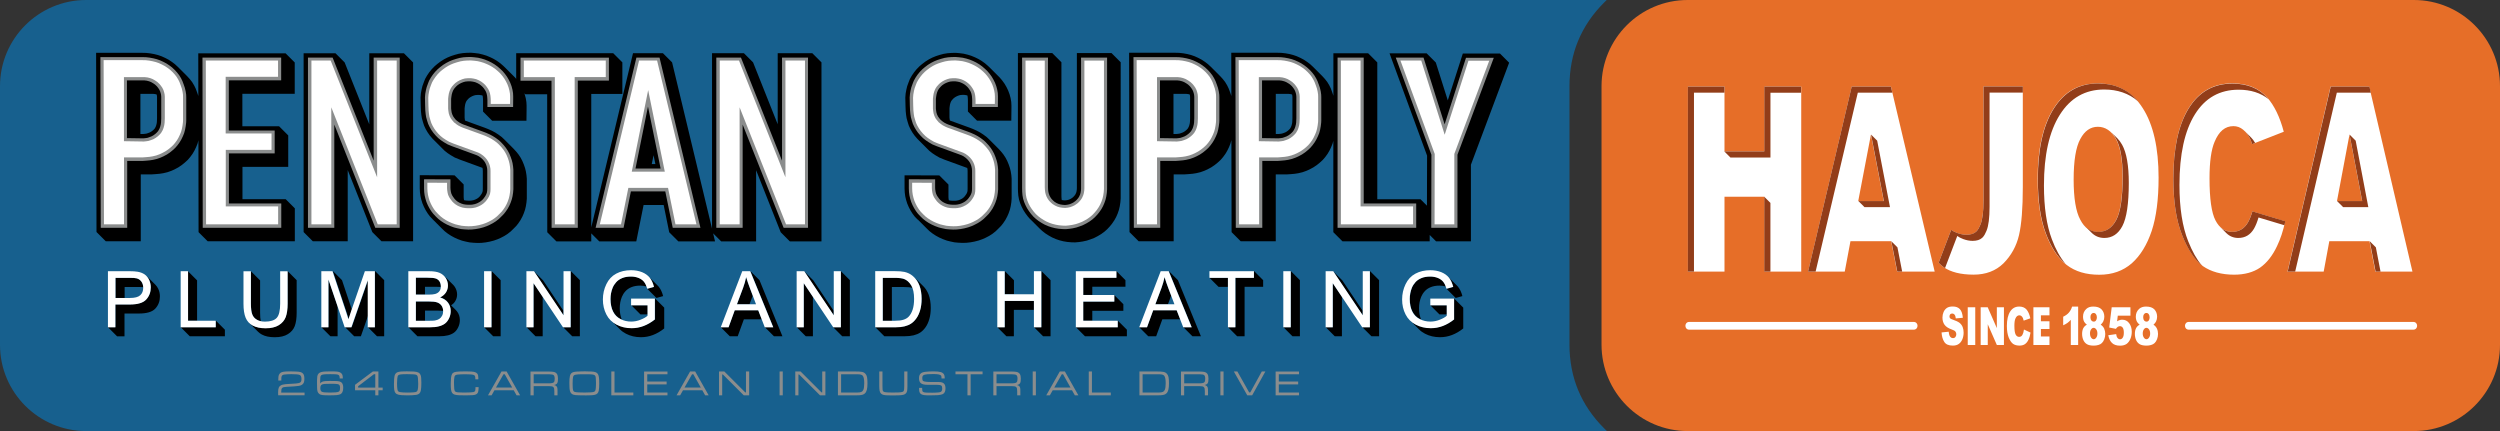
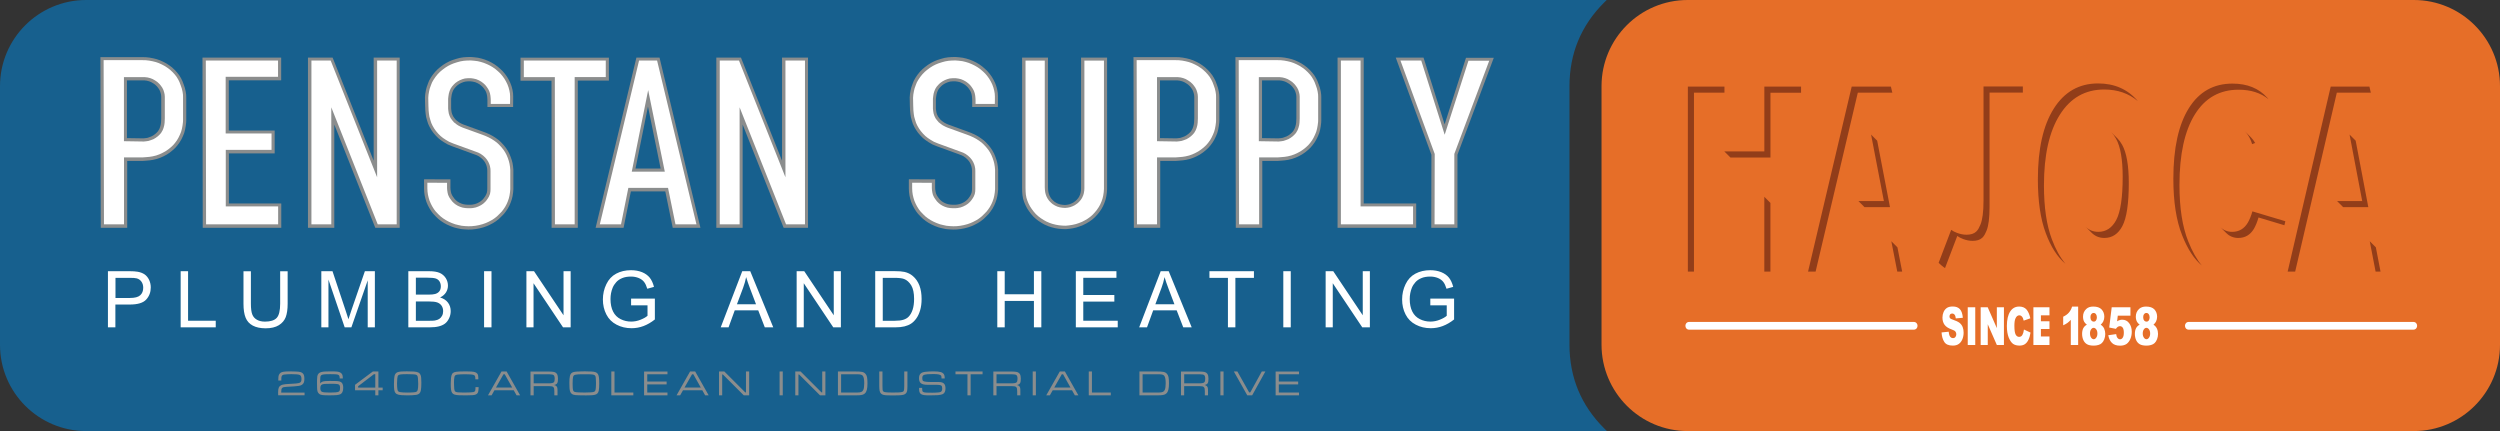
<svg xmlns="http://www.w3.org/2000/svg" id="Moore-Hajoca.jpg" viewBox="0 0 765.27 131.95">
  <rect x="0" y="0" width="765.27" height="131.95" fill="#333333" stroke="none" />
  <defs>
    <style>.cls-1{fill:#e66e28;}.cls-1,.cls-2,.cls-3,.cls-4,.cls-5,.cls-6{fill-rule:evenodd;}.cls-2{fill:#17608e;}.cls-3{fill:#fff;}.cls-4{fill:#923d19;}.cls-5{fill:#8b8d8d;}</style>
  </defs>
  <path class="cls-2" d="M491.87,131.95H26.39c-14.57,0-26.39-11.82-26.39-26.39V26.39C0,11.81,11.82,0,26.39,0h465.43c-.26.25-.52.5-.77.76-7.08,7.07-10.62,15.62-10.62,25.62v79.13c0,10,3.54,18.55,10.62,25.62.28.28.55.55.83.81Z" />
  <path class="cls-1" d="M738.88,0c14.57,0,26.39,11.81,26.39,26.39v79.17c0,14.57-11.82,26.39-26.39,26.39h-222.26c-14.57,0-26.38-11.88-26.38-26.44V26.38c0-14.57,11.81-26.38,26.38-26.38h222.26Z" />
  <path class="cls-5" d="M93.22,120.18h-7.13c0-.11,0-.2,0-.25,0-1.22.26-1.45,1.64-1.52,3.78-.19,4.32-.28,4.89-.78.4-.36.55-.79.55-1.69,0-.79-.13-1.27-.41-1.58-.41-.44-.93-.59-2.21-.63l-1.79-.05c-.28,0-.68,0-1.19.03-.57.04-1.04.11-1.29.2-.6.23-.95.69-1.05,1.39-.04.25-.05.51-.05,1.18h.93v-.29c0-.61.03-.82.12-1.03.12-.29.36-.45.79-.51.54-.07,1.4-.12,2.17-.12.5,0,1.29.03,1.64.06.43.04.76.11.94.2.35.18.51.57.51,1.25,0,.97-.32,1.23-1.66,1.35-.21.01-.76.05-1.34.09-.34.02-.68.04-1.02.06-.54.03-.78.05-.93.07-.57.06-1.03.17-1.31.32-.67.36-.89.91-.89,2.28,0,.23,0,.51.02.79h8.08v-.83ZM98.05,118.8c0-.41.09-.72.27-.91.25-.26.66-.37,1.49-.38l1.65-.03c.18,0,.34,0,.73.01.35.01.56.02.67.03.41.03.69.09.84.18.28.17.39.47.39,1.04,0,1.05-.24,1.28-1.41,1.37-.33.03-1.18.06-1.63.06s-1.26-.03-1.62-.06c-.4-.03-.7-.09-.86-.17-.35-.15-.52-.54-.52-1.15ZM104.93,115.84c0-.11,0-.22,0-.26,0-.8-.23-1.26-.8-1.57-.47-.26-1.08-.33-3.04-.33-2.6,0-3.37.2-3.8,1.01-.16.32-.21.65-.24,1.62-.01.44-.01.68-.01.85l.02,1.42c0,1.16.19,1.67.74,2.05.45.31,1.05.38,3.01.38s2.78-.07,3.29-.3c.65-.29.96-.93.96-2.01,0-.68-.15-1.21-.41-1.51-.37-.4-.88-.55-2-.56l-1.7-.02c-.92,0-1.77.06-2.15.18-.34.11-.51.23-.77.59,0-.08-.01-.14-.01-.16,0-.17-.01-.43-.01-.76,0-.97.06-1.31.27-1.54.22-.23.68-.34,1.53-.37.6-.01,1.06-.02,1.35-.02,2.61,0,2.79.08,2.82,1.31h.95ZM114.88,118.64h-5.25v-.41l4.84-3.69h.41v4.1ZM117.14,118.64h-1.31v-4.93h-1.69l-5.46,4.08v1.68h6.2v1.54h.95v-1.54h1.31v-.83ZM121.53,117.5c0-.42.03-1.18.07-1.56.06-.61.14-.88.31-1.06.26-.26.94-.35,2.66-.35.46,0,1.05.01,1.72.04.4.01.78.06.97.11.46.13.6.36.68,1.11.04.4.08,1.16.08,1.73,0,.78-.06,1.43-.15,1.8-.14.55-.36.69-1.19.77-.44.05-1.32.08-2.04.08-.97,0-1.65-.05-2.17-.14-.54-.1-.73-.31-.82-.85-.07-.44-.11-1.03-.11-1.69ZM120.59,117.39c0,.31.01.83.02,1.11.03.65.08,1.01.19,1.3.27.76.77,1.05,2.06,1.16.41.04,1.19.06,1.79.06.39,0,.89,0,1.49-.03.49-.02.92-.06,1.29-.12.82-.13,1.25-.56,1.4-1.38.1-.56.15-1.33.15-2.32,0-1.3-.07-2.02-.25-2.41-.3-.68-.82-.94-2.06-1.03-.45-.03-1.52-.06-2.13-.06-.53,0-1.03.01-1.56.04-.41.02-.79.08-1.11.16-.59.16-.98.59-1.11,1.24-.1.52-.16,1.34-.16,2.27ZM145.55,118.51c0,.14,0,.25,0,.33,0,.55-.07.8-.23.97-.2.19-.61.29-1.34.31l-1.59.04c-.09,0-.14,0-.51,0-.26,0-.51,0-.76-.02-.52,0-1.04-.05-1.24-.08-.6-.11-.77-.33-.84-1.19-.02-.26-.03-.35-.05-1.04-.01-.51-.02-.67-.02-.74,0-.68.05-1.32.14-1.71.1-.45.35-.64.9-.71.6-.07,1.44-.11,2.47-.11,1.31,0,2.16.07,2.53.22.39.16.49.39.5,1.09v.25h.91v-.44c-.01-.66-.09-1.01-.3-1.28-.34-.42-.81-.59-1.84-.67-.37-.03-1.2-.05-1.74-.05-.47,0-1.37.02-1.81.04-.77.04-1.28.1-1.57.19-.7.23-.98.69-1.1,1.8-.04.41-.08,1.17-.08,1.76,0,2.95.33,3.4,2.55,3.52.35.01,1.49.03,2.15.03,1.71,0,2.51-.06,2.95-.25.6-.25.82-.68.86-1.76l.02-.5h-.95ZM156.79,118.62h-4.97l2.3-4.05h.39l2.27,4.05ZM158.13,121.01h1.08l-4.13-7.3h-1.56l-4.14,7.3h1.1l.87-1.54h5.91l.87,1.54ZM163.36,117.34v-2.78h3.59c.65,0,.92,0,1.21.01.79.03,1.07.08,1.3.25.21.15.34.56.34,1.08,0,.15-.02.42-.05.59-.04.22-.07.33-.15.45-.21.3-.68.41-1.77.41h-.88s-3.59,0-3.59,0ZM162.39,121.01h.97v-2.81h4.69c1.38,0,1.64.26,1.64,1.55v1.26h.97v-1.03c0-.6,0-.74-.01-.9-.04-.44-.12-.66-.31-.86-.19-.19-.4-.3-.74-.37.96-.2,1.2-.59,1.2-1.93,0-1.25-.37-1.85-1.27-2.07-.27-.07-.83-.11-1.49-.12h-1.09s-4.56,0-4.56,0v7.3ZM175.29,117.28c0-.84.03-1.38.12-1.81.1-.51.3-.7.86-.79.57-.1,1.02-.12,2.24-.12.57,0,1.36,0,1.84.01.42,0,.81.04,1.15.09.5.08.76.3.83.72.05.27.06.49.09,1.25.01.42.02.54.02.77,0,.26-.02.86-.04,1.15-.03.46-.08.77-.15.95-.17.43-.46.55-1.53.61-.39.02-1.3.05-1.76.05-.25,0-.47,0-1.02-.02-.47,0-.75-.02-.9-.03-.57-.03-.92-.07-1.12-.14-.44-.16-.56-.43-.61-1.42-.02-.28-.03-.87-.03-1.26ZM174.3,117.36c0,.32,0,.66.02,1.03.02.52.04.79.1,1.08.13.69.48,1.13,1.06,1.34.31.11.97.19,1.7.19l2.23.03c.46,0,1.01-.01,1.63-.04.4-.02.74-.07,1.05-.14.67-.15,1.07-.58,1.2-1.31.09-.5.14-1.3.14-2.16,0-2.98-.33-3.51-2.3-3.65-.4-.03-1.39-.06-2.06-.06-.31,0-.61,0-1.12.02-.73.01-1,.02-1.29.05-.93.06-1.3.16-1.66.43-.54.41-.71,1.19-.71,3.18ZM187.13,113.71v7.3h6.74v-.85h-5.77v-6.45h-.97ZM197.16,121.01h7.16v-.85h-6.19v-2.5h5.93v-.86h-5.93v-2.23h6.19v-.85h-7.16v7.3ZM214.51,118.62h-4.97l2.3-4.05h.4l2.27,4.05ZM215.85,121.01h1.08l-4.13-7.3h-1.56l-4.14,7.3h1.1l.87-1.54h5.91l.87,1.54ZM220.1,113.71v7.3h.97v-6.38h.21l6.39,6.38h1.65v-7.3h-.97v6.4h-.23l-6.4-6.4h-1.62ZM238.64,113.71v7.3h.97v-7.3h-.97ZM243.44,113.71v7.3h.97v-6.38h.21l6.39,6.38h1.65v-7.3h-.97v6.4h-.23l-6.4-6.4h-1.62ZM257.47,120.15v-5.59h4.66c.49,0,.59,0,.79.02.63.05.96.18,1.19.46.29.36.44,1.14.44,2.27,0,.93-.1,1.62-.28,2.03-.26.59-.72.8-1.74.81h-5.05ZM256.5,121.01h5.66c.44,0,.61,0,.84-.02.9-.06,1.38-.21,1.76-.57.55-.51.78-1.43.78-3.06,0-1.73-.15-2.44-.64-2.95-.55-.59-1.1-.7-3.36-.7h-5.04v7.3ZM269.15,113.71v4.42c.02,1.41.12,1.86.5,2.3.38.42.96.58,2.24.59l1.58.02,1.55-.03c1.36-.03,1.97-.2,2.34-.65.32-.4.4-.86.41-2.21v-.85s0-3.59,0-3.59h-.97v4.4c0,.95-.05,1.33-.15,1.54-.16.31-.58.43-1.64.48-.32.01-1.17.03-1.8.03-.55,0-1-.01-1.33-.03-.52-.02-.91-.07-1.1-.12-.4-.11-.55-.29-.61-.71-.03-.17-.05-.63-.04-1.1v-4.49h-.98ZM281.35,118.73v.32c-.02,1.27.4,1.76,1.69,1.91.39.05.87.06,1.72.06s1.94-.02,2.37-.06c.65-.06,1.2-.18,1.48-.33.56-.31.81-.85.81-1.76,0-.56-.11-.98-.33-1.29-.35-.47-.84-.64-1.89-.65h-1.42c-.33,0-.64,0-.97,0-.59,0-.77-.01-1.05-.04-.68-.06-1-.14-1.22-.31-.15-.13-.22-.39-.22-.84,0-.83.34-1.08,1.64-1.19.38-.03,1.11-.05,1.66-.05,1.35,0,2.01.11,2.36.39.18.14.23.32.23.86v.11h.98c-.01-.54-.04-.79-.14-1.07-.14-.4-.56-.75-1.05-.89-.54-.15-1.26-.22-2.32-.22-.74,0-1.75.05-2.3.12-.79.09-1.15.22-1.51.51-.37.3-.55.78-.55,1.44,0,1.49.71,2.04,2.64,2.04h2.57c.38,0,.56,0,.73.02.5.04.73.1.91.24.17.14.25.45.25.91,0,.63-.22.98-.7,1.09-.33.07-.63.1-1.5.14-.46.02-.65.02-.85.02l-1.4-.02c-.88-.01-1.31-.11-1.51-.33-.13-.15-.17-.34-.18-.97,0-.03,0-.09,0-.16h-.94ZM292.48,113.71v.85h3.67v6.45h.97v-6.45h3.65v-.85h-8.3ZM305.04,117.34v-2.78h3.58c.65,0,.92,0,1.21.01.79.03,1.07.08,1.3.25.21.15.34.56.34,1.08,0,.15-.02.42-.05.59-.04.22-.07.33-.15.45-.21.3-.68.41-1.77.41h-.88s-3.58,0-3.58,0ZM304.07,121.01h.97v-2.81h4.69c1.38,0,1.64.26,1.64,1.55v1.26h.97v-1.03c0-.6,0-.74-.01-.9-.04-.44-.12-.66-.31-.86-.19-.19-.4-.3-.74-.37.96-.2,1.2-.59,1.2-1.93,0-1.25-.37-1.85-1.27-2.07-.27-.07-.83-.11-1.49-.12h-1.09s-4.56,0-4.56,0v7.3ZM316.12,113.71v7.3h.97v-7.3h-.97ZM327.69,118.62h-4.97l2.3-4.05h.39l2.27,4.05ZM329.02,121.01h1.08l-4.13-7.3h-1.56l-4.14,7.3h1.1l.87-1.54h5.91l.87,1.54ZM333.28,113.71v7.3h6.74v-.85h-5.77v-6.45h-.97ZM349.76,120.15v-5.59h4.66c.49,0,.59,0,.79.02.63.05.96.18,1.18.46.29.36.44,1.14.44,2.27,0,.93-.1,1.62-.28,2.03-.26.59-.72.8-1.74.81h-5.05ZM348.79,121.01h5.66c.44,0,.61,0,.84-.02.9-.06,1.38-.21,1.76-.57.55-.51.78-1.43.78-3.06,0-1.73-.15-2.44-.64-2.95-.55-.59-1.11-.7-3.36-.7h-5.04v7.3ZM362.49,117.34v-2.78h3.59c.65,0,.92,0,1.21.01.79.03,1.07.08,1.3.25.21.15.34.56.34,1.08,0,.15-.02.42-.05.59-.04.22-.07.33-.15.45-.21.3-.68.41-1.77.41h-.88s-3.59,0-3.59,0ZM361.51,121.01h.97v-2.81h4.69c1.38,0,1.64.26,1.64,1.55v1.26h.97v-1.03c0-.6,0-.74-.01-.9-.04-.44-.12-.66-.31-.86-.19-.19-.4-.3-.74-.37.96-.2,1.2-.59,1.2-1.93,0-1.25-.37-1.85-1.27-2.07-.27-.07-.83-.11-1.49-.12h-1.09s-4.56,0-4.56,0v7.3ZM373.57,113.71v7.3h.97v-7.3h-.97ZM377.69,113.71l4.11,7.3h1.5l4.04-7.3h-1.09l-3.53,6.41h-.34l-3.61-6.41h-1.08ZM390.48,121.01h7.16v-.85h-6.19v-2.5h5.93v-.86h-5.93v-2.23h6.19v-.85h-7.16v7.3Z" />
-   <path class="cls-6" d="M359.21,41v-12.26h3.99l.51.06.47.12.08.33.04.45v6.51l-.05,1.16-.07.48-.16.61-.16.41-.27.48-.24.27-.35.32-.44.33-.43.25-.55.21-.48.16-.39.06-.62.07h-.87ZM390.53,41v-12.26h3.99l.51.06.47.12.08.33.04.45v6.51l-.05,1.16-.07.48-.16.61-.16.41-.27.48-.24.27-.35.32-.44.33-.43.25-.55.21-.48.16-.39.06-.62.07h-.87ZM199.51,50.23l.55-2.72.56,2.72h-1.1ZM42.98,41v-12.26h3.99l.51.06.47.12.08.33.04.45v6.51l-.05,1.16-.07.48-.16.61-.16.41-.27.48-.24.27-.35.32-.44.33-.43.25-.55.21-.48.16-.39.06-.62.07h-.87ZM421.6,60.96V19.11l-2.8-2.8h-10.64v13.01h0s-.36-1.08-.36-1.08l-.42-1.14-.47-.97-.64-1.06-.76-.96-.77-.84-2.8-2.8-.93-.86-.87-.66-.99-.66-1.08-.57-1.13-.51-1.1-.38-1.14-.29-1.21-.22-1.26-.14-1.17-.03h-14.16l.03,13.28-.03-.12-.36-1.07-.43-1.14-.47-.97-.64-1.06-.76-.96-.77-.84-2.8-2.8-.93-.86-.87-.66-.99-.66-1.08-.57-1.13-.51-1.1-.38-1.14-.29-1.21-.22-1.26-.14-1.17-.03h-14.16l.12,54.9,2.8,2.8h10.72v-20.47h3.33l1.21-.08,1.23-.11,1.11-.17,1.3-.31,1.21-.43.96-.43,1.17-.63,1.02-.69.92-.74.94-.86.73-.86.71-.97.57-.97.52-1.07.44-1.08.3-1.1.06,28.18,2.8,2.8h10.72v-20.47h3.33l1.21-.08,1.23-.11,1.11-.17,1.3-.31,1.21-.43.96-.43,1.17-.63,1.03-.69.92-.74.94-.86.73-.86.71-.97.57-.97.52-1.07.44-1.08.24-.9v27.98l2.8,2.8h26.7v-1.95l1.95,1.95h10.67v-23.45l11.7-31.23-2.8-2.8h-11.38l-4.6,14.34-3.67-11.6-2.8-2.8h-11.36l11.49,31.31-.04,15.32-1.97-1.97h-13.27ZM92.95,71.05l2.8,2.8h10.69v-21.79l7.53,18.99,2.8,2.8h9.68V19.11l-2.8-2.8h-10.61v21.75l-7.54-18.95-2.8-2.8h-9.76v54.74ZM280.92,67.18l2.8,2.8.8.77.94.73,1.01.66,1.05.57,1.07.48,1.26.46,1.13.28,1.19.25,1.2.11,1.23.06,1.2-.03,1.25-.14,1.24-.23,1.28-.33,1.14-.4.95-.42,1.1-.57,1-.63,1-.79.76-.74.93-.94.61-.77.68-1.01.59-1.1.41-.93.4-1.15.25-1.05.19-1.2.09-1.14v-6.08l-.09-1.09-.19-1.18-.25-1-.37-1.08-.46-1.11-.53-1-.63-.96-.74-.92-.88-.95-2.8-2.8-.76-.71-1.02-.75-.98-.63-1.02-.54-1.17-.52-1-.39-5.87-2.13-.15-.06-.07-.46-.05-.47v-2.79l.07-.6.09-.57.15-.53.18-.42.22-.34.4-.45.28-.26.45-.31.45-.24.52-.21.46-.13.69-.06h.52l.59.08.42.1.08.42.05.56.02.51v3.43l2.8,2.8h10.49l.04-3.66v-1l-.06-1.08-.19-1.14-.32-1.19-.43-1.16-.52-1.07-.59-1.01-.68-.95-.77-.92-2.8-2.8-.81-.78-.95-.82-1.02-.73-1.02-.6-1.01-.49-1.16-.48-1.11-.34-1.21-.29-1.34-.17-1.08-.09-1.28.03-1.22.09-1.22.2-1.16.31-1.2.39-1.05.43-1.02.52-1.11.69-1.04.79-.78.66-.9.92-.75.92-.68,1-.61,1.07-.38.97-.45,1.23-.25,1.05-.22,1.2-.1,1.23.06,2.58.06,1.54.12,1.17.16,1.02.34,1.22.34,1.07.51,1.09.59,1.01.66.94.83.97,2.8,2.8.87.87.92.73.98.65,1.24.72,1.49.61,6.99,2.55.09.49.02.52v5.34l-.02.59-.07.4-.16.4-.2.34-.33.46-.22.27-.37.35-.38.26-.58.29-.48.17-.61.12-.46.04h-.55l-.69-.04-.54-.09-.09-.03-.08-.53-.03-.44v-3.83l-2.8-2.8-10.64-.03v4.04l.06,1.21.15,1.16.25,1.07.35,1.13.47,1.1.49.95.65,1.05.67.89.92.97ZM29.57,71.05l2.8,2.8h10.72v-20.47h3.33l1.21-.08,1.23-.11,1.11-.17,1.3-.31,1.21-.43.96-.43,1.17-.63,1.02-.69.92-.74.94-.86.73-.86.71-.97.57-.97.52-1.07.44-1.08.28-1.04.04,28.12,2.8,2.8h26.67v-10.09l-2.8-2.8h-13.23v-9.9h14.01v-9.62l-2.8-2.8h-11.24v-9.93h16.03v-9.6l-2.8-2.8h-26.73l.02,13.09-.02-.08-.36-1.07-.43-1.14-.47-.97-.64-1.06-.76-.96-.77-.84-2.8-2.8-.93-.86-.87-.66-.99-.66-1.08-.57-1.13-.51-1.1-.38-1.14-.29-1.21-.22-1.26-.14-1.17-.03h-14.16l.12,54.9ZM158.05,24.19l-.39-.46-2.8-2.8-.81-.78-.95-.82-1.02-.73-1.02-.6-1.01-.49-1.16-.48-1.11-.34-1.21-.29-1.34-.17-1.08-.09-1.28.03-1.22.09-1.22.2-1.16.31-1.2.39-1.05.43-1.02.52-1.11.69-1.04.79-.78.66-.9.92-.75.92-.68,1-.61,1.07-.38.97-.45,1.23-.25,1.05-.22,1.2-.1,1.23.06,2.58.06,1.54.12,1.17.16,1.02.34,1.22.34,1.07.51,1.09.59,1.01.66.94.83.97,2.8,2.8.87.87.92.73.98.65,1.23.72,1.49.61,6.99,2.55.09.49.02.52v5.34l-.02.59-.07.4-.16.4-.2.34-.33.46-.22.27-.37.35-.38.26-.58.29-.48.17-.61.12-.46.04h-.55l-.69-.04-.54-.09-.09-.03-.08-.53-.03-.44v-3.83l-2.8-2.8-10.64-.03v4.04l.06,1.21.16,1.16.25,1.07.35,1.13.47,1.1.49.95.65,1.05.67.89.92.97,2.8,2.8.8.77.94.73,1.01.66,1.05.57,1.07.48,1.26.46,1.13.28,1.19.25,1.2.11,1.23.06,1.2-.03,1.25-.14,1.24-.23,1.28-.33,1.14-.4.95-.42,1.1-.57,1-.63,1-.79.76-.74.93-.94.61-.77.68-1.01.59-1.1.4-.93.4-1.15.25-1.05.19-1.2.1-1.14v-6.08l-.1-1.09-.19-1.18-.25-1-.37-1.08-.46-1.11-.53-1-.63-.96-.74-.92-.88-.95-2.8-2.8-.76-.71-1.02-.75-.98-.63-1.02-.54-1.17-.52-1-.39-5.87-2.13-.15-.06-.07-.46-.05-.47v-2.79l.07-.6.09-.57.15-.53.18-.42.22-.34.4-.45.28-.26.45-.31.45-.24.52-.21.46-.13.69-.06h.52l.59.08.42.1.08.42.05.56.02.51v3.43l2.8,2.8h10.49l.04-3.66v-1l-.06-1.08-.19-1.14-.32-1.19-.13-.35.31.31h6.69l.03,42.24,2.8,2.8h10.67v-2.46l2.46,2.46h11.32l2.24-11.15h6.14l1.7,8.35,2.8,2.8h11.23l-.59-2.47,2.47,2.47h10.69v-21.79l7.53,18.99,2.8,2.8h9.68V19.09l-2.8-2.8h-10.6v21.75l-7.54-18.95-2.8-2.8h-9.76v53.7l-12.23-50.9-2.8-2.8h-9.16l-12.78,53.31V28.76h9.52v-9.67l-2.8-2.8h-29.7v7.9ZM315.41,67.13l2.8,2.8.82.76.96.75,1.1.7.99.55,1.12.49,1.11.38,1.23.31,1.17.19,1.24.11,1.16.03,1.19-.11,1.14-.17,1.27-.28,1.1-.37,1.17-.45,1.06-.55,1.04-.62,1-.73.82-.73.83-.89.68-.84.7-1.03.54-.97.47-1.07.37-1.07.28-1.16.19-1.26.09-1.19V19.05l-2.8-2.8h-10.61v41.35l-.03.5-.09.56-.09.32-.23.5-.2.3-.38.43-.27.25-.52.36-.39.19-.47.18-.45.09-.52.06-.56-.04-.43-.07v-.02s-.07-.52-.07-.52l-.03-.65V19.05l-2.8-2.8h-10.52v41.33l.03,1.14.09,1.17.22,1.19.35,1.13.44,1.04.53,1.04.59.93.73.99.81.93Z" />
  <path class="cls-5" d="M38.86,42.26v-17.64h5.39l.67.08.7.18.62.24.67.39.53.36.56.52.36.45.36.52.28.57.2.62.11.5.05.6v6.59l-.03.57-.03.68-.09.62-.2.76-.22.57-.39.68-.37.42-.45.42-.56.42-.59.34-.67.26-.62.21-.53.08-.73.08-5.05-.08ZM129.8,54.98v2.68l.05,1.12.14,1.04.23.97.31,1.02.42.99.45.86.59.96.59.78.84.89.73.7.84.66.92.6.96.52.98.44,1.15.42,1.04.26,1.09.23,1.1.1,1.15.06,1.1-.03,1.15-.13,1.15-.21,1.18-.31,1.04-.37.87-.39,1.02-.53.9-.57.9-.7.7-.68.87-.88.53-.68.62-.91.53-.99.36-.83.36-1.04.23-.94.17-1.1.09-1.04v-5.97l-.09-.99-.17-1.07-.23-.89-.34-.99-.42-1.02-.48-.89-.56-.86-.67-.84-.82-.88-.67-.62-.92-.68-.9-.58-.93-.5-1.1-.49-.96-.37-5.89-2.14-.62-.26-.7-.36-.53-.37-.59-.47-.48-.58-.34-.47-.28-.58-.2-.6-.11-.7-.06-.58v-2.94l.09-.7.11-.68.2-.68.25-.59.34-.53.51-.57.39-.37.59-.42.59-.31.65-.26.65-.18.87-.08h.67l.73.1.7.16.67.28.62.34.56.42.48.44.4.49.36.54.25.47.2.57.14.7.06.65.03.57v2.14h7.86l.03-2.35v-.96l-.05-.97-.17-1.01-.28-1.07-.39-1.04-.48-.97-.53-.91-.62-.86-.7-.83-.73-.7-.87-.75-.92-.66-.93-.55-.92-.45-1.07-.44-1.01-.31-1.09-.26-1.23-.15-.98-.08-1.18.02-1.12.08-1.09.18-1.07.29-1.12.36-.96.39-.92.47-1.01.62-.96.73-.71.6-.81.83-.67.83-.62.91-.53.94-.34.86-.41,1.14-.23.94-.2,1.1-.09,1.1.05,2.5.06,1.49.11,1.1.14.91.31,1.12.31.96.45.96.53.91.59.84.76.88.78.78.82.65.9.6,1.12.66,1.38.57,7.01,2.55.62.24.59.31.65.47.51.47.48.57.34.55.26.6.14.44.14.7.03.65v5.39l-.03.7-.11.62-.25.62-.28.47-.39.55-.31.37-.51.47-.53.36-.72.37-.65.23-.78.16-.59.05h-.64l-.79-.05-.7-.11-.67-.21-.62-.28-.56-.34-.42-.34-.42-.42-.5-.68-.28-.44-.25-.55-.14-.53-.11-.73-.03-.55v-2.55l-8-.02ZM219.28,69.74h8.05v-31.62l12.55,31.62h7.46V17.64h-7.96v31.55l-12.56-31.55h-7.55v52.1ZM347.08,69.74h8.08v-20.47h4.61l1.15-.08,1.18-.11,1.02-.16,1.17-.28,1.1-.39.87-.39,1.07-.57.92-.62.84-.68.84-.78.65-.76.64-.88.51-.86.48-.98.4-.97.28-1.04.19-1.04.15-1.15.03-.67v-7.09l-.03-.81-.15-.99-.25-1.07-.34-.99-.4-1.07-.42-.86-.57-.94-.67-.86-.7-.76-.84-.78-.78-.6-.9-.6-.98-.52-1.04-.47-.98-.34-1.04-.26-1.12-.21-1.16-.13-1.09-.02h-12.83l.11,52.25ZM438.11,69.74h8.03v-22.38l11.12-29.67h-8.51l-6.54,20.37-6.46-20.43h-8.5l10.92,29.75-.05,22.35ZM386.32,42.26v-17.64h5.39l.67.08.7.18.62.24.67.39.54.36.56.52.36.45.36.52.28.57.2.62.11.5.05.6v6.59l-.03.57-.03.68-.09.62-.2.76-.22.57-.39.68-.37.42-.45.42-.56.42-.59.34-.67.26-.62.21-.53.08-.73.08-5.05-.08ZM168.84,69.74h8.03V24.68h9.52v-7.03h-27.06v7.06h9.49l.03,45.04ZM278.2,54.98v2.68l.05,1.12.14,1.04.22.97.31,1.02.42.99.45.86.59.96.59.78.84.89.73.7.84.66.92.6.96.52.98.44,1.15.42,1.04.26,1.1.23,1.09.1,1.15.06,1.1-.03,1.15-.13,1.15-.21,1.18-.31,1.04-.37.87-.39,1.02-.53.9-.57.9-.7.7-.68.87-.88.53-.68.62-.91.53-.99.36-.83.36-1.04.23-.94.17-1.1.09-1.04v-5.97l-.09-.99-.17-1.07-.23-.89-.34-.99-.42-1.02-.48-.89-.56-.86-.67-.84-.82-.88-.67-.62-.92-.68-.9-.58-.93-.5-1.1-.49-.96-.37-5.89-2.14-.62-.26-.7-.36-.53-.37-.59-.47-.48-.58-.34-.47-.28-.58-.2-.6-.11-.7-.06-.58v-2.94l.09-.7.11-.68.2-.68.25-.59.34-.53.51-.57.39-.37.59-.42.59-.31.65-.26.65-.18.87-.08h.67l.73.1.7.16.67.28.62.34.56.42.48.44.4.49.36.54.25.47.2.57.14.7.06.65.03.57v2.14h7.86l.03-2.35v-.96l-.05-.97-.17-1.01-.28-1.07-.39-1.04-.48-.97-.53-.91-.62-.86-.7-.83-.73-.7-.87-.75-.92-.66-.93-.55-.92-.45-1.07-.44-1.01-.31-1.1-.26-1.23-.15-.98-.08-1.18.02-1.12.08-1.09.18-1.07.29-1.12.36-.96.39-.92.47-1.01.62-.96.73-.71.6-.81.83-.67.83-.62.91-.53.94-.34.86-.41,1.14-.23.94-.2,1.1-.09,1.1.05,2.5.06,1.49.11,1.1.14.91.31,1.12.31.96.45.96.53.91.59.84.76.88.78.78.82.65.9.6,1.12.66,1.38.57,7.01,2.55.62.24.59.31.65.47.51.47.48.57.34.55.26.6.14.44.14.7.03.65v5.39l-.03.7-.11.62-.25.62-.28.47-.39.55-.31.37-.51.47-.53.36-.73.37-.65.23-.78.16-.59.05h-.64l-.79-.05-.7-.11-.67-.21-.62-.28-.56-.34-.42-.34-.42-.42-.5-.68-.28-.44-.25-.55-.14-.53-.11-.73-.03-.55v-2.55l-8-.02ZM409.45,69.74h24.06v-7.45h-16.07V17.64h-8v52.1ZM30.86,69.74h8.08v-20.47h4.61l1.15-.08,1.17-.11,1.02-.16,1.17-.28,1.1-.39.87-.39,1.07-.57.92-.62.84-.68.84-.78.65-.76.64-.88.51-.86.48-.98.39-.97.28-1.04.19-1.04.15-1.15.03-.67v-7.09l-.03-.81-.15-.99-.25-1.07-.34-.99-.4-1.07-.41-.86-.57-.94-.67-.86-.7-.76-.84-.78-.79-.6-.9-.6-.98-.52-1.04-.47-.98-.34-1.04-.26-1.12-.21-1.15-.13-1.09-.02h-12.83l.11,52.25ZM194.53,51.59l3.82-18.99,3.87,18.99h-7.69ZM182.32,69.74h8.56l2.24-11.15h10.53l2.28,11.15h8.48l-12.52-52.1h-7.08l-12.49,52.1ZM312.87,17.64v39.99l.03,1.09.09,1.07.19,1.04.31.99.4.94.48.94.53.83.67.91.73.84.73.67.87.68,1.02.65.9.5,1.01.44,1.01.34,1.12.28,1.07.18,1.16.1,1.04.03,1.07-.1,1.06-.16,1.15-.26,1.01-.34,1.07-.42.96-.49.95-.57.9-.65.73-.65.76-.81.62-.76.64-.94.48-.86.42-.97.34-.96.25-1.04.17-1.15.08-1.09V17.64h-7.97v40.07l-.03.6-.11.7-.14.5-.31.68-.3.47-.48.55-.39.36-.68.47-.53.26-.62.24-.62.13-.7.08-.73-.06-.67-.1-.61-.18-.62-.28-.59-.37-.42-.37-.48-.49-.36-.52-.28-.53-.22-.62-.12-.5-.08-.65-.03-.73V17.64h-7.88ZM355.08,42.26v-17.64h5.39l.67.08.7.18.62.24.67.39.53.36.56.52.36.45.36.52.28.57.2.62.11.5.05.6v6.59l-.03.57-.03.68-.09.62-.2.76-.22.57-.39.68-.37.42-.45.42-.56.42-.59.34-.67.26-.62.21-.53.08-.73.08-5.05-.08ZM94.27,69.74h8.06v-31.62l12.55,31.62h7.47V17.64h-7.97v31.55l-12.56-31.55h-7.55v52.1ZM378.32,69.74h8.08v-20.47h4.6l1.15-.08,1.17-.11,1.02-.16,1.17-.28,1.09-.39.87-.39,1.07-.57.92-.62.84-.68.84-.78.65-.76.64-.88.51-.86.48-.98.4-.97.28-1.04.19-1.04.14-1.15.03-.67v-7.09l-.03-.81-.14-.99-.25-1.07-.34-.99-.4-1.07-.42-.86-.57-.94-.67-.86-.7-.76-.85-.78-.78-.6-.9-.6-.98-.52-1.04-.47-.98-.34-1.04-.26-1.12-.21-1.16-.13-1.09-.02h-12.82l.11,52.25ZM62.07,69.74h24.03v-7.45h-16.03v-15.34h14.01v-6.99h-14.04v-15.37h16.03v-6.96h-24.09l.08,52.1Z" />
-   <path class="cls-6" d="M43.84,87.89c-.35-.03-.79-.04-1.3-.04h-4.39v3.35h-2.8v-6.15h4.39c1.03,0,1.74.05,2.12.16.6.16,1.08.5,1.44,1.01.33.47.51,1.03.54,1.68ZM134.92,87.84c-.4-.03-.86-.05-1.39-.05h-3.44v2.4h-2.8v-5.19h3.44c1.22,0,2.09.08,2.61.24.52.17.91.47,1.18.89.27.44.41.94.41,1.51,0,.07,0,.13,0,.2ZM135.65,95.16c-.45-.05-.97-.08-1.57-.08h-3.98v3.11h-2.8v-5.9h3.98c1.09,0,1.93.09,2.52.28.59.21,1.04.54,1.36,1,.32.46.48,1,.49,1.61ZM230.41,90.51c-.05.13-.09.27-.14.4l-.84,2.24h-3.85l1.89-5.04c.39-1.05.7-2.15.93-3.28.32,1.08.72,2.27,1.22,3.56l.8,2.11ZM279.29,88.12c-.61-.18-1.5-.26-2.67-.26h-3.61v10.33h-2.8v-13.13h3.61c1.35,0,2.33.12,2.94.36.84.32,1.56.97,2.16,1.93.14.24.27.49.37.77ZM358.49,90.51c-.05.13-.09.27-.14.4l-.84,2.24h-3.85l1.89-5.04c.39-1.05.7-2.15.93-3.28.32,1.08.72,2.27,1.22,3.56l.8,2.11ZM33.05,100.14h2.27v-6.98h4.4c2.44,0,4.12-.51,5.04-1.52.93-1.02,1.39-2.25,1.39-3.7,0-.84-.17-1.62-.52-2.35-.24-.48-.52-.89-.86-1.23l2.8,2.8c.34.34.63.75.86,1.23.35.73.52,1.51.52,2.35,0,1.45-.46,2.69-1.39,3.7-.92,1.02-2.61,1.53-5.04,1.53h-4.41v6.98h-2.27l-2.8-2.8ZM60.33,98.18h-2.8v-15.16l2.8,2.8v12.36ZM55.3,100.14h10.74v-2.02l2.8,2.8v2.02h-10.74l-2.8-2.8ZM76.18,98.74c.33.33.72.62,1.16.86,1.03.55,2.35.83,3.95.83s3.02-.32,4.02-.95c1.02-.63,1.72-1.46,2.11-2.47.39-1.04.59-2.41.59-4.12v-9.93l2.8,2.8v9.93c0,1.7-.19,3.07-.58,4.12-.39,1.02-1.09,1.84-2.11,2.47-1.01.64-2.35.95-4.02.95s-2.92-.28-3.95-.83c-.44-.24-.83-.52-1.16-.85l-2.8-2.8ZM79.83,98.33c-.43-.1-.82-.24-1.16-.44-.69-.39-1.17-.94-1.43-1.64-.28-.7-.42-1.8-.42-3.29v-9.92l2.8,2.8v9.92c0,1.06.07,1.92.21,2.58ZM105.62,100.14h2.05l5-14.38v10.85l-2.2,6.32h-2.05l-2.8-2.8ZM112.61,100.14h2.19v-17.18l2.8,2.8v17.18h-2.19l-2.8-2.8ZM107.71,94.84l-.03.08c-.44,1.3-.74,2.22-.91,2.75-.3-.93-.57-1.78-.82-2.54l-4.06-12.17,2.8,2.8,3.03,9.07ZM98.35,100.14h2.19v-14.62l2.8,8.23v9.19h-2.19l-2.8-2.8ZM124.99,100.14h6.55c1.11,0,2.04-.1,2.78-.29.75-.19,1.37-.47,1.87-.84.51-.38.93-.92,1.26-1.61.34-.68.51-1.43.51-2.24,0-.99-.28-1.86-.84-2.6-.56-.74-1.36-1.26-2.4-1.56.8-.4,1.4-.92,1.81-1.57.39-.64.59-1.33.59-2.07,0-.8-.22-1.56-.66-2.28-.17-.27-.37-.52-.59-.74l2.8,2.8c.22.22.42.46.59.74.44.72.66,1.48.66,2.27,0,.74-.2,1.43-.59,2.07-.3.49-.72.9-1.24,1.25l1.48,1.48c.13.13.24.26.35.41.56.74.84,1.61.84,2.6,0,.81-.17,1.55-.51,2.24-.33.69-.75,1.23-1.26,1.61-.5.37-1.13.65-1.87.84-.75.19-1.67.29-2.78.29h-6.55l-2.8-2.8ZM148.18,100.14h2.27v-17.18l2.8,2.8v17.18h-2.27l-2.8-2.8ZM172.37,100.14h2.33v-17.18l2.8,2.8v17.18h-2.33l-2.8-2.8ZM172.47,95.14v1.38l-9.03-13.49,2.8,2.8,6.23,9.31ZM161.14,100.14h2.18v-13.5l2.8,4.19v12.11h-2.18l-2.8-2.8ZM190.34,97.82c-.11-.05-.22-.1-.34-.16-1.01-.5-1.77-1.27-2.3-2.3-.53-1.04-.8-2.32-.8-3.85,0-1.23.22-2.38.66-3.46.25-.61.62-1.18,1.09-1.7.46-.52,1.07-.94,1.83-1.25.76-.32,1.66-.47,2.7-.47.84,0,1.63.15,2.37.45.72.31,1.26.71,1.64,1.21.28.37.54.85.76,1.44-.62-.2-1.28-.3-1.97-.3-1.03,0-1.93.16-2.69.47-.76.31-1.37.73-1.83,1.25-.48.52-.84,1.09-1.09,1.7-.44,1.08-.66,2.23-.66,3.46,0,1.36.21,2.52.63,3.5ZM198.14,88.4l2.05-.56c-.29-1.16-.73-2.1-1.3-2.81-.11-.14-.23-.27-.35-.39l2.8,2.8c.12.12.24.26.35.39.57.72,1.01,1.66,1.3,2.81l-2.05.57-2.8-2.8ZM186.98,98.02c.52.52,1.13.96,1.82,1.31,1.35.72,2.89,1.09,4.6,1.09,1.25,0,2.47-.22,3.66-.67,1.19-.45,2.34-1.12,3.46-2.01v-6.38l2.8,2.8v6.38c-1.12.89-2.27,1.56-3.46,2.01-1.18.45-2.4.67-3.66.67-1.71,0-3.24-.36-4.6-1.08-.69-.36-1.3-.79-1.82-1.32l-2.8-2.8ZM193.25,93.44h5.05v2.8h-2.25l-2.8-2.8ZM234.12,100.14h2.59l-7.03-17.18,2.8,2.8,7.03,17.18h-2.59l-2.8-2.8ZM220.61,100.14h2.41l1.89-5.2h7.19l1.08,2.8h-5.47l-1.89,5.2h-2.41l-2.8-2.8ZM255.02,100.14h2.33v-17.18l2.8,2.8v17.18h-2.33l-2.8-2.8ZM255.19,95.14v1.38l-9.03-13.49,2.8,2.8,6.23,9.31ZM243.86,100.14h2.18v-13.5l2.8,4.19v12.11h-2.18l-2.8-2.8ZM267.91,100.14h6.2c1.06,0,1.98-.1,2.77-.29.8-.2,1.49-.49,2.05-.87.57-.38,1.09-.9,1.56-1.56.48-.66.87-1.49,1.17-2.5.3-1.01.45-2.16.45-3.47,0-1.55-.22-2.91-.66-4.1-.39-1-.93-1.85-1.63-2.55l2.8,2.8c.7.7,1.24,1.55,1.63,2.55.44,1.19.66,2.55.66,4.1,0,1.3-.15,2.46-.45,3.46-.3,1.01-.69,1.84-1.17,2.5-.47.66-.99,1.18-1.56,1.56-.57.38-1.25.67-2.05.87-.79.19-1.71.29-2.77.29h-6.2l-2.8-2.8ZM316.51,100.14h2.27v-17.18l2.8,2.8v17.18h-2.27l-2.8-2.8ZM310.38,90.05h-2.8v-7.06l2.8,2.8v4.26ZM305.28,100.14h2.27v-8.09h8.94v2.8h-6.14v8.09h-2.27l-2.8-2.8ZM334.36,98.18h-2.8v-5.85h9.51v-2.02l2.8,2.8v2.02h-9.51v3.05ZM334.36,90.26h-2.8v-5.27h10.15v-2.03l2.8,2.8v2.02h-10.15v2.47ZM329.33,100.14h12.82v-2.02l2.8,2.8v2.02h-12.82l-2.8-2.8ZM362.21,100.14h2.59l-7.03-17.18,2.8,2.8,7.04,17.18h-2.59l-2.8-2.8ZM348.7,100.14h2.41l1.89-5.2h7.19l1.08,2.8h-5.47l-1.89,5.2h-2.41l-2.8-2.8ZM370.22,85.02h5.66v2.8h-2.86l-2.8-2.8ZM375.91,100.14h2.27v-15.16h5.68v-2.02l2.8,2.8v2.03h-5.68v15.15h-2.27l-2.8-2.8ZM392.83,100.14h2.28v-17.18l2.8,2.8v17.18h-2.27l-2.8-2.8ZM417.02,100.14h2.33v-17.18l2.8,2.8v17.18h-2.33l-2.8-2.8ZM417.12,95.14v1.38l-9.03-13.49,2.8,2.8,6.23,9.31ZM405.79,100.14h2.18v-13.5l2.8,4.19v12.11h-2.18l-2.8-2.8ZM435,97.82c-.11-.05-.22-.1-.33-.16-1.01-.5-1.78-1.27-2.3-2.3-.53-1.04-.8-2.32-.8-3.85,0-1.23.22-2.38.66-3.46.25-.61.62-1.18,1.09-1.7.46-.52,1.07-.94,1.83-1.25.76-.32,1.66-.47,2.7-.47.84,0,1.63.15,2.37.45.72.31,1.26.71,1.64,1.21.28.37.54.85.76,1.44-.62-.2-1.28-.3-1.97-.3-1.03,0-1.93.16-2.69.47-.76.31-1.37.73-1.83,1.25-.48.52-.84,1.09-1.09,1.7-.44,1.08-.66,2.23-.66,3.46,0,1.36.21,2.52.63,3.5ZM442.8,88.4l2.05-.56c-.29-1.16-.73-2.1-1.3-2.81-.11-.14-.23-.27-.35-.39l2.8,2.8c.12.12.24.26.35.39.57.72,1.01,1.66,1.3,2.81l-2.05.57-2.8-2.8ZM431.57,98.02c.52.52,1.13.96,1.82,1.31,1.35.72,2.89,1.09,4.6,1.09,1.25,0,2.47-.22,3.66-.67,1.19-.45,2.34-1.12,3.46-2.01v-6.38l2.8,2.8v6.38c-1.12.89-2.27,1.56-3.46,2.01-1.18.45-2.4.67-3.66.67-1.71,0-3.24-.36-4.6-1.08-.69-.36-1.3-.79-1.82-1.32l-2.8-2.8ZM437.83,93.44h5.05v2.8h-2.25l-2.8-2.8Z" />
  <path class="cls-3" d="M35.35,91.2v-6.15h4.39c1.03,0,1.74.05,2.12.16.6.16,1.08.5,1.44,1.01.36.51.54,1.13.54,1.86,0,.99-.31,1.76-.93,2.31-.61.55-1.66.82-3.13.82h-4.44ZM33.05,100.2h2.27v-6.98h4.4c2.44,0,4.12-.51,5.04-1.53.93-1.02,1.39-2.25,1.39-3.7,0-.84-.17-1.62-.52-2.35-.35-.71-.81-1.26-1.38-1.66-.58-.39-1.29-.66-2.12-.8-.62-.11-1.49-.17-2.61-.17h-6.48v17.18ZM55.3,100.2h10.74v-2.02h-8.47v-15.16h-2.27v17.18ZM85.76,83.02v9.92c0,2.15-.35,3.61-1.06,4.37-.71.76-1.91,1.14-3.58,1.14-.99,0-1.82-.19-2.47-.57-.69-.39-1.17-.94-1.43-1.64-.28-.7-.42-1.8-.42-3.29v-9.92h-2.27v9.93c0,1.82.22,3.25.66,4.3.43,1.06,1.16,1.86,2.19,2.41,1.03.55,2.35.83,3.95.83s3.02-.32,4.02-.95c1.02-.63,1.72-1.46,2.11-2.47.39-1.04.59-2.41.59-4.12v-9.93h-2.28ZM98.35,100.2h2.19v-14.62l4.97,14.62h2.05l5-14.38v14.38h2.19v-17.18h-3.06l-4.12,11.95c-.44,1.3-.74,2.22-.91,2.76-.3-.93-.57-1.78-.82-2.54l-4.06-12.17h-3.42v17.18ZM127.3,90.19v-5.19h3.44c1.22,0,2.09.08,2.61.24.52.17.91.47,1.18.89.27.44.41.94.41,1.51,0,.61-.14,1.11-.43,1.5-.29.39-.73.68-1.31.85-.43.13-1.16.2-2.16.2h-3.72ZM127.3,98.18v-5.9h3.98c1.09,0,1.93.09,2.52.28.59.21,1.04.54,1.36,1,.33.48.49,1.04.49,1.68,0,.55-.11,1.03-.34,1.44-.22.41-.51.73-.87.96-.34.22-.77.37-1.32.47-.26.05-.77.08-1.55.08h-4.28ZM124.99,100.2h6.55c1.11,0,2.04-.1,2.78-.29.75-.19,1.37-.47,1.87-.84.51-.38.93-.92,1.26-1.61.34-.68.51-1.43.51-2.24,0-.99-.28-1.86-.84-2.6-.56-.74-1.36-1.26-2.4-1.56.8-.4,1.4-.92,1.81-1.57.39-.64.59-1.33.59-2.07,0-.8-.22-1.56-.66-2.28-.46-.72-1.09-1.26-1.87-1.61-.81-.34-1.87-.51-3.16-.51h-6.44v17.18ZM148.18,100.2h2.27v-17.18h-2.27v17.18ZM161.14,100.2h2.18v-13.5l9.03,13.5h2.33v-17.18h-2.18v13.49l-9.03-13.49h-2.33v17.18ZM193.16,93.46h5.05v3.2c-.47.43-1.18.83-2.13,1.21-.92.38-1.89.57-2.89.57-1.15,0-2.22-.25-3.21-.75-1.01-.5-1.78-1.27-2.3-2.3-.53-1.04-.8-2.32-.8-3.85,0-1.23.22-2.38.66-3.46.25-.61.62-1.18,1.09-1.7.46-.52,1.07-.94,1.83-1.25.76-.32,1.66-.47,2.7-.47.84,0,1.63.15,2.37.45.72.31,1.26.71,1.64,1.21.38.49.7,1.18.97,2.07l2.05-.57c-.29-1.16-.73-2.1-1.3-2.82-.58-.71-1.36-1.28-2.36-1.69-1.02-.4-2.14-.6-3.37-.6-1.7,0-3.22.35-4.54,1.06-1.32.7-2.32,1.78-3.01,3.22-.71,1.46-1.06,3.02-1.06,4.69s.35,3.21,1.06,4.58c.7,1.38,1.75,2.42,3.13,3.13,1.35.72,2.89,1.08,4.6,1.08,1.25,0,2.47-.22,3.66-.67,1.19-.45,2.34-1.12,3.46-2.01v-6.38h-7.28v2.03ZM225.58,93.14l1.89-5.04c.39-1.05.7-2.15.93-3.28.32,1.08.72,2.27,1.22,3.56l1.8,4.75h-5.83ZM220.61,100.2h2.41l1.89-5.2h7.19l2.01,5.2h2.59l-7.04-17.18h-2.45l-6.59,17.18ZM243.86,100.2h2.18v-13.5l9.03,13.5h2.33v-17.18h-2.18v13.49l-9.03-13.49h-2.33v17.18ZM270.22,98.18v-13.13h3.61c1.35,0,2.33.12,2.94.36.84.32,1.56.97,2.16,1.93.59.98.88,2.36.88,4.15,0,1.3-.15,2.4-.45,3.31-.3.91-.72,1.64-1.26,2.18-.39.39-.9.69-1.54.89-.64.21-1.53.32-2.67.32h-3.67ZM267.91,100.2h6.2c1.06,0,1.98-.1,2.77-.29.8-.2,1.49-.49,2.05-.87.57-.38,1.09-.9,1.56-1.56.48-.66.87-1.49,1.17-2.5.3-1.01.45-2.16.45-3.47,0-1.55-.22-2.91-.66-4.1-.46-1.19-1.14-2.17-2.04-2.93-.7-.6-1.54-1.01-2.52-1.24-.72-.16-1.74-.24-3.06-.24h-5.92v17.18ZM305.28,100.2h2.27v-8.09h8.94v8.09h2.27v-17.18h-2.27v7.06h-8.94v-7.06h-2.27v17.18ZM329.33,100.2h12.82v-2.02h-10.55v-5.85h9.51v-2.02h-9.51v-5.27h10.15v-2.03h-12.43v17.18ZM353.66,93.14l1.89-5.04c.39-1.05.7-2.15.93-3.28.32,1.08.72,2.27,1.22,3.56l1.8,4.75h-5.82ZM348.7,100.2h2.41l1.89-5.2h7.19l2.01,5.2h2.59l-7.04-17.18h-2.45l-6.59,17.18ZM375.89,100.2h2.27v-15.15h5.68v-2.03h-13.62v2.03h5.66v15.15ZM392.83,100.2h2.28v-17.18h-2.28v17.18ZM405.79,100.2h2.18v-13.5l9.03,13.5h2.33v-17.18h-2.18v13.49l-9.03-13.49h-2.33v17.18ZM437.81,93.46h5.05v3.2c-.47.43-1.18.83-2.13,1.21-.92.38-1.89.57-2.89.57-1.15,0-2.22-.25-3.21-.75-1.01-.5-1.78-1.27-2.3-2.3-.53-1.04-.8-2.32-.8-3.85,0-1.23.22-2.38.66-3.46.25-.61.62-1.18,1.09-1.7.46-.52,1.07-.94,1.83-1.25.76-.32,1.66-.47,2.7-.47.84,0,1.63.15,2.37.45.72.31,1.26.71,1.64,1.21.38.49.7,1.18.97,2.07l2.05-.57c-.29-1.16-.73-2.1-1.3-2.82-.57-.71-1.36-1.28-2.36-1.69-1.02-.4-2.14-.6-3.37-.6-1.7,0-3.22.35-4.54,1.06-1.32.7-2.32,1.78-3.01,3.22-.71,1.46-1.06,3.02-1.06,4.69s.35,3.21,1.06,4.58c.7,1.38,1.75,2.42,3.13,3.13,1.36.72,2.89,1.08,4.6,1.08,1.25,0,2.47-.22,3.66-.67,1.19-.45,2.34-1.12,3.46-2.01v-6.38h-7.28v2.03Z" />
  <path class="cls-3" d="M37.94,43.22v-19.6h6.44l.8.09.82.21.75.29.77.45.62.42.67.62.43.53.43.61.35.7.23.74.14.6.06.71v6.66l-.06,1.32-.1.73-.23.87-.27.69-.48.83-.47.53-.52.49-.65.48-.7.41-.77.29-.72.24-.64.1-.81.09-6.09-.1ZM130.82,55.94v1.67l.05,1.06.13.95.21.89.28.93.39.9.41.8.55.89.53.7.79.83.67.65.77.6.86.56.89.48.92.41,1.06.39.98.24,1.02.22,1.02.1,1.09.05,1.02-.03,1.08-.12,1.08-.2,1.1-.29.96-.34.81-.36.95-.49.82-.52.82-.64.66-.64.82-.83.48-.61.57-.84.49-.91.33-.76.33-.96.2-.85.16-1.02.08-.96v-5.89l-.08-.91-.16-.99-.2-.81-.31-.92-.39-.94-.43-.81-.51-.78-.62-.77-.77-.83-.6-.56-.85-.63-.84-.54-.86-.46-1.04-.47-.92-.35-5.91-2.14-.68-.29-.79-.41-.61-.42-.69-.55-.57-.68-.41-.56-.34-.71-.24-.74-.13-.81-.07-.65v-3.05l.09-.78.12-.76.23-.79.31-.72.42-.66.59-.66.47-.45.7-.49.69-.37.74-.3.78-.22,1.01-.09h.79l.84.12.82.19.8.34.72.4.66.49.57.53.47.59.41.62.31.58.25.71.16.81.07.73.03.61v1.17h5.9l.02-1.36v-.93l-.05-.88-.16-.91-.26-.98-.35-.95-.44-.89-.49-.84-.57-.79-.64-.76-.68-.65-.81-.7-.85-.6-.86-.5-.86-.42-1-.41-.94-.29-1.01-.24-1.16-.14-.91-.07-1.1.02-1.05.08-1,.17-1,.27-1.06.34-.88.36-.85.43-.93.58-.9.68-.65.55-.75.77-.62.77-.58.85-.48.84-.31.78-.39,1.08-.2.85-.18,1.02-.08,1,.05,2.44.06,1.45.11,1.04.13.83.29,1.04.28.88.4.86.49.84.54.77.7.82.72.72.74.59.84.56,1.04.61,1.3.54,7,2.55.68.26.7.37.75.54.6.56.56.67.41.67.31.71.17.54.16.83.03.74v5.43l-.03.79-.14.79-.32.79-.34.57-.43.61-.38.44-.61.56-.65.44-.84.42-.77.28-.91.18-.69.06h-.71l-.87-.05-.82-.13-.8-.25-.73-.33-.67-.41-.51-.41-.52-.51-.57-.77-.34-.52-.32-.69-.17-.66-.13-.83-.04-.62v-1.6l-6.02-.02ZM220.32,68.66h6.08v-35.81l14.21,35.81h5.8V18.54h-5.98v35.73l-14.22-35.73h-5.89v50.12ZM348.08,68.66h6.1v-20.47h5.56l1.11-.08,1.13-.1.94-.15,1.08-.26,1.01-.36.8-.36.99-.53.85-.57.79-.63.78-.72.58-.68.59-.81.46-.79.44-.92.36-.88.26-.94.18-.97.14-1.08.02-.61v-7.05l-.02-.74-.13-.89-.23-.98-.32-.93-.38-1.01-.38-.78-.51-.85-.61-.78-.65-.7-.78-.72-.73-.55-.83-.55-.91-.48-.97-.44-.9-.31-.97-.24-1.05-.2-1.08-.12-1.04-.02h-11.82l.11,50.28ZM439.13,68.66h6.05v-21.56l10.68-28.5h-6.36l-7.27,22.64-7.18-22.7h-6.36l10.49,28.59-.05,21.53ZM385.34,43.22v-19.6h6.44l.8.09.82.21.75.29.77.45.62.42.67.62.43.53.43.61.35.7.23.74.14.6.06.71v6.66l-.06,1.32-.1.73-.23.87-.27.69-.48.83-.47.53-.52.49-.65.48-.7.41-.77.29-.72.24-.64.1-.81.09-6.09-.1ZM169.86,68.66h6.05V23.6h9.52v-5.06h-25.08v5.08h9.49l.03,45.04ZM279.22,55.94v1.67l.05,1.06.13.95.21.89.28.93.39.9.41.8.55.89.53.7.79.83.67.65.77.6.86.56.89.48.92.41,1.06.39.98.24,1.02.22,1.02.1,1.09.05,1.02-.03,1.08-.12,1.08-.2,1.1-.29.96-.34.81-.36.95-.49.82-.52.82-.64.66-.64.82-.83.48-.61.57-.84.49-.91.33-.76.33-.96.2-.85.16-1.02.08-.96v-5.89l-.08-.91-.16-.99-.2-.81-.31-.92-.39-.94-.43-.81-.51-.78-.62-.77-.77-.83-.6-.56-.85-.63-.84-.54-.86-.46-1.04-.47-.92-.35-5.91-2.14-.68-.29-.79-.41-.61-.42-.69-.55-.57-.68-.41-.56-.34-.71-.24-.74-.13-.81-.07-.65v-3.05l.09-.78.12-.76.23-.79.31-.72.42-.66.59-.66.47-.45.7-.49.69-.37.74-.3.78-.22,1.01-.09h.79l.84.12.82.19.8.34.72.4.66.49.57.53.47.59.41.62.31.58.25.71.16.81.07.73.03.61v1.17h5.9l.02-1.36v-.93l-.05-.88-.16-.91-.26-.98-.35-.95-.44-.89-.49-.84-.57-.79-.64-.76-.68-.65-.81-.7-.85-.6-.86-.5-.86-.42-1-.41-.94-.29-1.01-.24-1.16-.14-.91-.07-1.1.02-1.05.08-1,.17-1,.27-1.06.34-.88.36-.85.43-.93.58-.9.68-.65.55-.75.77-.62.77-.58.85-.48.84-.31.78-.39,1.08-.2.85-.18,1.02-.08,1,.05,2.44.06,1.45.11,1.04.13.83.29,1.04.28.88.4.86.49.84.54.77.7.82.72.72.74.59.84.56,1.04.61,1.3.54,7,2.55.68.26.7.37.75.54.6.56.56.67.41.67.31.71.17.54.16.83.03.74v5.43l-.03.79-.14.79-.32.79-.34.57-.43.61-.38.44-.61.56-.65.44-.84.42-.77.28-.91.18-.69.06h-.71l-.87-.05-.82-.13-.8-.25-.73-.33-.67-.41-.51-.41-.52-.51-.57-.77-.34-.52-.32-.69-.17-.66-.13-.83-.04-.62v-1.6l-6.02-.02ZM410.47,68.66h22.08v-5.47h-16.07V18.54h-6.02v50.12ZM31.86,68.66h6.1v-20.47h5.56l1.11-.08,1.13-.1.94-.15,1.08-.26,1.01-.36.8-.36.99-.53.85-.57.79-.63.78-.72.58-.68.59-.81.46-.79.44-.92.36-.88.26-.94.18-.97.14-1.08.02-.61v-7.05l-.02-.74-.13-.89-.23-.98-.32-.93-.38-1.01-.38-.78-.51-.85-.61-.78-.65-.7-.78-.72-.73-.55-.83-.55-.91-.48-.97-.44-.9-.31-.97-.24-1.05-.2-1.08-.12-1.04-.02h-11.82l.11,50.28ZM193.39,52.54l5.02-24.96,5.09,24.96h-10.11ZM183.6,68.66h6.5l2.24-11.15h12.15l2.28,11.15h6.42l-12.05-50.12h-5.52l-12.01,50.12ZM313.92,18.56v38.99l.03,1.05.08.99.17.93.28.89.36.86.44.86.49.76.63.85.67.77.66.61.8.62.95.61.83.46.93.4.93.32,1.04.26.99.17,1.09.1.94.03.98-.1,1-.15,1.07-.24.94-.31,1-.39.88-.46.89-.53.82-.6.66-.59.7-.75.57-.7.59-.87.44-.78.39-.89.31-.88.23-.95.16-1.07.07-1.02V18.56h-5.99v39.1l-.04.68-.13.81-.18.62-.37.82-.38.59-.56.64-.48.44-.8.55-.63.31-.74.28-.74.16-.84.09-.86-.06-.78-.12-.74-.22-.74-.34-.71-.44-.51-.44-.57-.58-.45-.64-.34-.64-.27-.74-.14-.6-.09-.74-.04-.79V18.56h-5.91ZM354.17,43.22v-19.6h6.44l.8.09.82.21.75.29.77.45.62.42.67.62.43.53.43.61.35.7.23.74.14.6.06.71v6.66l-.06,1.32-.1.73-.23.87-.27.69-.48.83-.47.53-.52.49-.65.48-.7.41-.77.29-.72.24-.64.1-.81.09-6.09-.1ZM95.33,68.66h6.08v-35.81l14.21,35.81h5.81V18.54h-5.99v35.73l-14.22-35.73h-5.89v50.12ZM379.33,68.66h6.1v-20.47h5.56l1.11-.08,1.13-.1.94-.15,1.08-.26,1.01-.36.8-.36.99-.53.85-.57.79-.63.78-.72.58-.68.59-.81.46-.79.44-.92.36-.88.26-.94.18-.97.14-1.08.02-.61v-7.05l-.02-.74-.13-.89-.23-.98-.32-.93-.38-1.01-.38-.78-.51-.85-.61-.78-.65-.7-.78-.72-.73-.55-.83-.55-.91-.48-.97-.44-.9-.31-.97-.24-1.06-.2-1.08-.12-1.04-.02h-11.82l.11,50.28ZM63.08,68.66h22.06v-5.47h-16.03v-17.32h14.01v-5.01h-14.04v-17.34h16.03v-4.98h-22.11l.08,50.12Z" />
-   <path class="cls-3" d="M516.68,26.5v56.63h11.2v-22.9h12.25v22.9h11.24V26.5h-11.24v19.84h-12.25v-19.84h-11.2ZM578.9,73.84l1.82,9.3h11.5l-13.39-56.63h-12l-13.36,56.63h11.22l1.75-9.3h12.46ZM634.76,54.96h0c0-5.78.68-9.92,2.04-12.41,1.33-2.49,3.11-3.74,5.37-3.74s4.15,1.25,5.51,3.68c1.36,2.44,2.04,6.35,2.04,11.68,0,6.35-.68,10.77-1.97,13.21-1.29,2.44-3.15,3.63-5.51,3.63s-4.12-1.19-5.44-3.74c-1.36-2.49-2.04-6.58-2.04-12.31ZM689.46,64.71c-.39,1.36-.85,2.5-1.39,3.44-1.11,1.87-2.69,2.83-4.8,2.83s-3.9-1.19-5.09-3.51c-1.22-2.32-1.83-6.63-1.83-12.93,0-5.05.54-8.79,1.54-11.11,1.33-3.23,3.23-4.82,5.77-4.82,1.08,0,2.08.34,2.97,1.08.93.74,1.68,1.76,2.29,3.12.16.35.31.78.47,1.31l9.69-3.79c-1.21-4.58-2.92-8.04-5.08-10.5-2.58-2.89-6.13-4.31-10.64-4.31-5.77,0-10.21,2.49-13.36,7.54-3.15,5.05-4.73,12.25-4.73,21.6,0,7.03.89,12.81,2.69,17.29,1.79,4.53,3.94,7.65,6.38,9.52,2.47,1.7,5.66,2.61,9.53,2.61,3.23,0,5.88-.74,7.95-2.15,2.08-1.47,3.8-3.63,5.19-6.58,1.04-2.15,1.88-4.68,2.51-7.61l-10.08-3.02ZM725.32,73.84l1.79,9.3h11.36l-13.22-56.63h-11.85l-13.18,56.63h11.08l1.72-9.3h12.31ZM576.62,61.54h-7.8l3.89-20.35,3.92,20.35ZM597.27,70.36c.71.56,2.63,1.51,4.7,1.51,3.01,0,3.63-1.68,4.25-3.1.62-1.47.94-3.97.94-7.37V26.47h12.04v30.78c0,6.46-.39,11.39-1.17,14.74-.78,3.34-2.38,6.23-4.75,8.62-2.38,2.32-5.42,3.46-9.16,3.46-3.94,0-6.98-.79-9.12-2.27-.56-.41-1.08-.85-1.57-1.35l3.85-10.1ZM623.74,54.91h0c0,6.58.78,12.13,2.44,16.49,1.64,4.43,3.79,7.65,6.44,9.7,2.65,2.04,5.97,3,9.98,3s7.3-1.19,9.98-3.52c2.65-2.38,4.65-5.67,6.08-9.92,1.39-4.2,2.1-9.64,2.1-16.27,0-9.13-1.61-16.22-4.83-21.26-3.22-5.1-7.8-7.59-13.77-7.59s-10.34,2.61-13.56,7.71c-3.26,5.15-4.87,12.41-4.87,21.65ZM723.07,61.54h-7.7l3.83-20.35,3.87,20.35Z" />
  <path class="cls-3" d="M594.33,101.78h0c.07,1.17.34,2.13.83,2.88.48.77,1.36,1.13,2.62,1.13.73,0,1.32-.16,1.79-.49.48-.32.85-.8,1.11-1.41.26-.62.4-1.32.4-2.06,0-.62-.09-1.19-.29-1.71-.2-.51-.52-.94-.95-1.29-.44-.34-1.15-.67-2.16-1.02-.41-.13-.67-.26-.77-.42-.11-.15-.16-.32-.16-.5,0-.25.07-.47.2-.65.13-.17.33-.26.6-.26.33,0,.58.11.77.36.19.23.31.61.36,1.13l2.16-.2c-.1-1.2-.39-2.06-.89-2.63-.5-.54-1.23-.82-2.18-.82-.78,0-1.39.15-1.83.45-.44.32-.78.72-1,1.25-.22.52-.34,1.08-.34,1.69,0,.9.22,1.64.65,2.22.43.59,1.15,1.06,2.16,1.41.61.21,1.01.43,1.17.67.17.23.26.49.26.8,0,.32-.09.59-.26.83-.18.24-.43.36-.76.36-.45,0-.78-.23-1.02-.69-.15-.3-.24-.72-.29-1.27l-2.18.22ZM602.34,94.05v11.55h2.3v-11.55h-2.3ZM606.3,94.05v11.55h2.17v-6.34l2.78,6.34h2.17v-11.55h-2.17v6.39l-2.8-6.39h-2.16ZM619.55,100.88h0c-.1.73-.27,1.28-.49,1.66-.22.38-.56.58-1,.58s-.8-.24-1.06-.72c-.24-.48-.38-1.35-.38-2.64,0-1.03.1-1.79.32-2.26.28-.66.68-.98,1.2-.98.23,0,.44.07.62.22.19.15.34.36.48.64.07.16.15.42.22.77l2.04-.71c-.26-1.23-.67-2.12-1.19-2.72-.54-.59-1.27-.88-2.22-.88-1.19,0-2.12.51-2.77,1.54-.66,1.03-1,2.5-1,4.41,0,1.43.2,2.61.56,3.53.38.92.82,1.56,1.33,1.94.51.35,1.17.53,1.98.53.67,0,1.21-.15,1.65-.44.43-.3.8-.74,1.08-1.34.29-.59.5-1.32.64-2.2l-2.01-.94ZM627.36,94.05h-4.92v11.55h4.92v-2.61s-2.62,0-2.62,0v-2.28h2.62v-2.36s-2.62,0-2.62,0v-1.83h2.62v-2.48ZM636.13,93.85h-1.84c-.23.73-.56,1.33-.98,1.83-.41.49-1,.91-1.75,1.27v2.63c.51-.23.93-.47,1.28-.71.33-.24.69-.57,1.05-.96v7.69h2.25v-11.75ZM639.89,97.12h0c0-.38.09-.71.28-.95.18-.25.42-.37.71-.37s.53.12.71.37c.18.26.28.58.28.98,0,.38-.09.69-.27.94-.17.25-.4.36-.67.36-.31,0-.56-.13-.75-.37-.19-.24-.28-.56-.28-.96ZM639.76,102.1h0c0-.53.11-.96.34-1.27.22-.32.48-.48.78-.48s.57.17.81.49c.23.32.34.74.34,1.25s-.11.92-.34,1.25c-.24.34-.49.5-.78.5s-.56-.16-.8-.49c-.22-.32-.34-.74-.34-1.25ZM638.8,99.39h0c-.48.26-.85.62-1.09,1.08-.24.48-.36,1.06-.36,1.74s.13,1.32.38,1.89c.25.55.62.98,1.11,1.27.47.28,1.19.43,2.1.43.49,0,.95-.07,1.39-.2.43-.12.79-.31,1.07-.59.3-.28.54-.67.74-1.17.19-.5.3-1.04.3-1.62s-.12-1.14-.34-1.64c-.23-.49-.59-.89-1.06-1.19.36-.32.61-.64.78-.98.22-.45.33-.94.33-1.46,0-.89-.28-1.63-.83-2.23-.55-.59-1.41-.88-2.57-.88-.88,0-1.58.24-2.1.71-.68.62-1.02,1.41-1.02,2.38,0,.59.12,1.11.35,1.56.18.32.45.62.82.89ZM646.41,94.05l-.76,6.21,2.05.4c.2-.29.38-.49.54-.59.22-.15.44-.23.67-.23.37,0,.66.15.88.47.22.32.33.83.33,1.52s-.11,1.18-.32,1.51c-.21.34-.49.52-.83.52-.3,0-.55-.13-.78-.41-.22-.26-.36-.66-.41-1.18l-2.43.35c.11.55.27,1,.44,1.37.17.36.41.68.69.97.28.29.63.49,1.04.63.41.15.89.22,1.47.22.8,0,1.45-.18,1.97-.53.5-.37.9-.9,1.18-1.58.28-.68.41-1.4.41-2.15,0-1.06-.28-1.95-.81-2.64-.54-.71-1.24-1.05-2.11-1.05-.25,0-.51.03-.77.12-.27.08-.53.21-.8.38l.21-1.73h3.87v-2.57h-5.71ZM656.04,97.12h0c0-.38.09-.71.28-.95.18-.25.42-.37.71-.37s.53.12.71.37c.18.26.28.58.28.98,0,.38-.09.69-.26.94-.18.25-.4.36-.68.36-.31,0-.56-.13-.75-.37-.19-.24-.28-.56-.28-.96ZM655.91,102.1h0c0-.53.11-.96.34-1.27.22-.32.48-.48.78-.48s.57.17.81.49c.22.32.34.74.34,1.25s-.11.92-.34,1.25c-.24.34-.49.5-.78.5s-.57-.16-.8-.49-.35-.74-.35-1.25ZM654.95,99.39h0c-.48.26-.85.62-1.09,1.08-.24.48-.36,1.06-.36,1.74s.13,1.32.38,1.89c.25.55.62.98,1.11,1.27.48.28,1.19.43,2.1.43.49,0,.96-.07,1.38-.2.43-.12.79-.31,1.08-.59.3-.28.54-.67.74-1.17.19-.5.3-1.04.3-1.62s-.11-1.14-.34-1.64c-.23-.49-.59-.89-1.05-1.19.36-.32.61-.64.78-.98.22-.45.33-.94.33-1.46,0-.89-.28-1.63-.82-2.23-.56-.59-1.42-.88-2.58-.88-.88,0-1.58.24-2.1.71-.68.62-1.02,1.41-1.02,2.38,0,.59.12,1.11.36,1.56.17.32.45.62.82.89ZM517.1,98.54h68.68c1.59,0,1.59,2.38,0,2.38h-68.68c-1.58,0-1.58-2.38,0-2.38ZM670.03,98.54h68.68c1.59,0,1.59,2.38,0,2.38h-68.68c-1.59,0-1.59-2.38,0-2.38Z" />
  <path class="cls-4" d="M551.32,28.38h-9.37v19.84h-12.25l-1.87-1.87h12.25v-19.84h11.24v1.87ZM527.87,28.37h-9.33v54.77h-1.87V26.5h11.2v1.87ZM540.07,60.24l1.87,1.87v21.03h-1.87v-22.9ZM694.39,30.35c-2.39-1.93-5.44-2.89-9.15-2.89-5.77,0-10.22,2.51-13.36,7.54-3.15,5.05-4.73,12.24-4.73,21.6,0,7.05.89,12.81,2.69,17.29,1.21,3.06,2.59,5.52,4.16,7.38-2.35-1.94-4.36-5.02-6.03-9.25-1.79-4.48-2.69-10.24-2.69-17.29,0-9.35,1.58-16.55,4.73-21.6,3.14-5.03,7.59-7.54,13.36-7.54,4.53,0,8.08,1.44,10.64,4.31.13.15.25.3.38.45ZM699.28,68.95l-7.93-2.38c-.39,1.35-.85,2.5-1.39,3.44-1.12,1.89-2.72,2.83-4.8,2.83-1.44,0-2.67-.5-3.68-1.51l-1.87-1.87c1.01,1.01,2.24,1.51,3.68,1.51,2.08,0,3.68-.94,4.8-2.83.54-.94,1-2.09,1.39-3.44l10.08,3.02c-.09.42-.18.82-.28,1.22ZM687.17,40.18l1.87,1.87c.48.47.9,1.04,1.28,1.71l-.93.36c-.16-.52-.31-.96-.47-1.31-.48-1.07-1.06-1.94-1.74-2.62ZM715.39,61.54h7.7l-3.87-20.35,1.87,1.87,3.87,20.35h-7.7l-1.87-1.87ZM725.4,73.84l1.87,1.87,1.43,7.43h-1.51l-1.79-9.3ZM725.74,28.37h-10.42l-12.75,54.77h-2.3l13.18-56.63h11.85l.43,1.87ZM619.2,28.34h-10.18v34.92c0,3.44-.31,5.89-.93,7.37-.02.03-.04.09-.07.16-.2.47-.37.82-.5,1.04-.22.38-.46.7-.73.95-.69.64-1.67.95-2.95.95-.93,0-1.88-.18-2.86-.54-.78-.29-1.39-.61-1.84-.96l-3.75,9.83c-.13-.08-.26-.17-.39-.26-.56-.41-1.08-.86-1.57-1.35l3.85-10.1c.45.35,1.06.68,1.84.96.98.36,1.93.54,2.86.54,1.28,0,2.27-.32,2.95-.95.27-.25.51-.57.73-.95.13-.23.3-.57.5-1.04.03-.07.05-.12.07-.16.62-1.47.94-3.93.94-7.37V26.47h12.04v1.87ZM638.35,69.34c1.09,1.09,2.4,1.63,3.94,1.63,2.39,0,4.23-1.21,5.51-3.63,1.31-2.48,1.97-6.88,1.97-13.21,0-5.34-.68-9.24-2.04-11.68-.44-.79-.93-1.45-1.46-1.98l1.87,1.87c.53.53,1.02,1.19,1.46,1.98,1.36,2.44,2.04,6.33,2.04,11.68,0,6.32-.66,10.73-1.97,13.21-1.28,2.42-3.12,3.63-5.51,3.63-1.54,0-2.86-.54-3.94-1.63l-1.87-1.87ZM654.39,30.93c-2.78-2.35-6.21-3.53-10.29-3.53-5.8,0-10.32,2.57-13.56,7.71-3.25,5.13-4.87,12.35-4.87,21.65,0,6.7.81,12.2,2.43,16.49,1.14,3.07,2.53,5.57,4.16,7.5-2.47-2.06-4.47-5.18-6.02-9.36-1.62-4.29-2.43-9.79-2.43-16.49h0c0-9.3,1.62-16.52,4.87-21.65,3.24-5.14,7.76-7.71,13.56-7.71,5.04,0,9.1,1.8,12.16,5.39ZM568.87,61.54h7.8l-3.92-20.35,1.87,1.87,3.92,20.35h-7.8l-1.87-1.87ZM578.95,73.84l1.87,1.87,1.45,7.43h-1.5l-1.82-9.3ZM579.27,28.37h-10.58l-12.92,54.77h-2.31l13.36-56.63h12l.44,1.87Z" />
</svg>